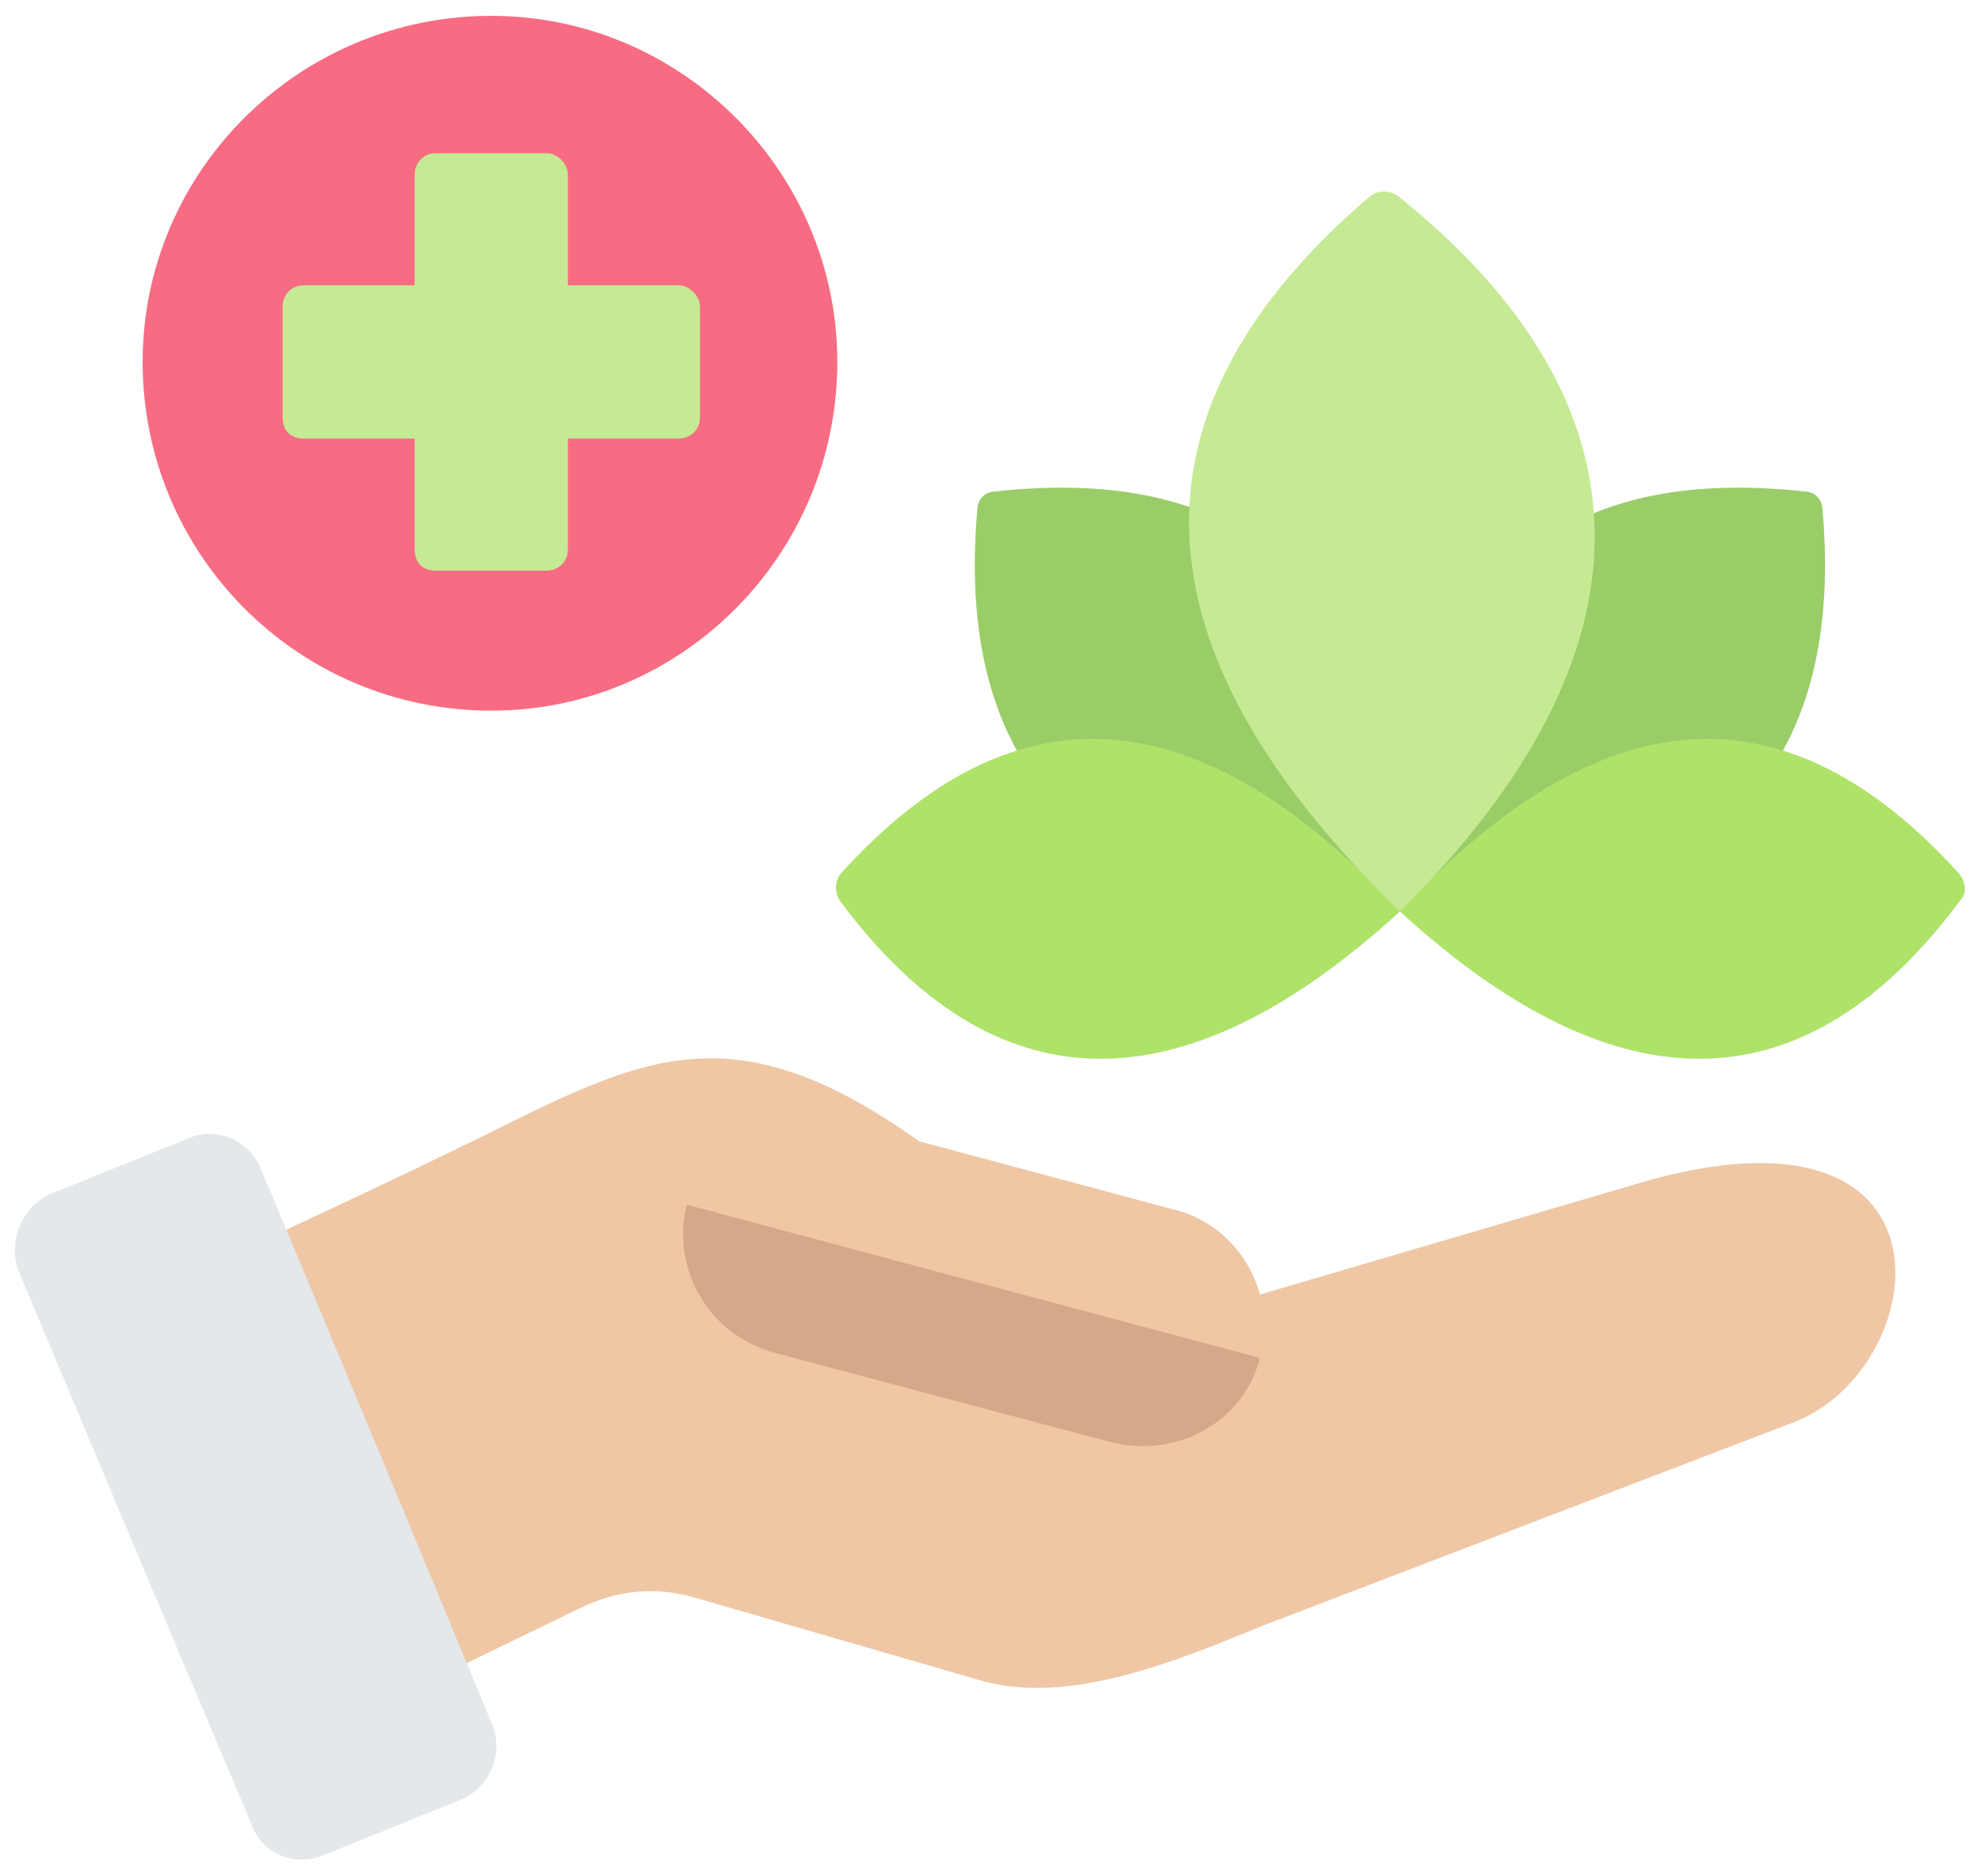
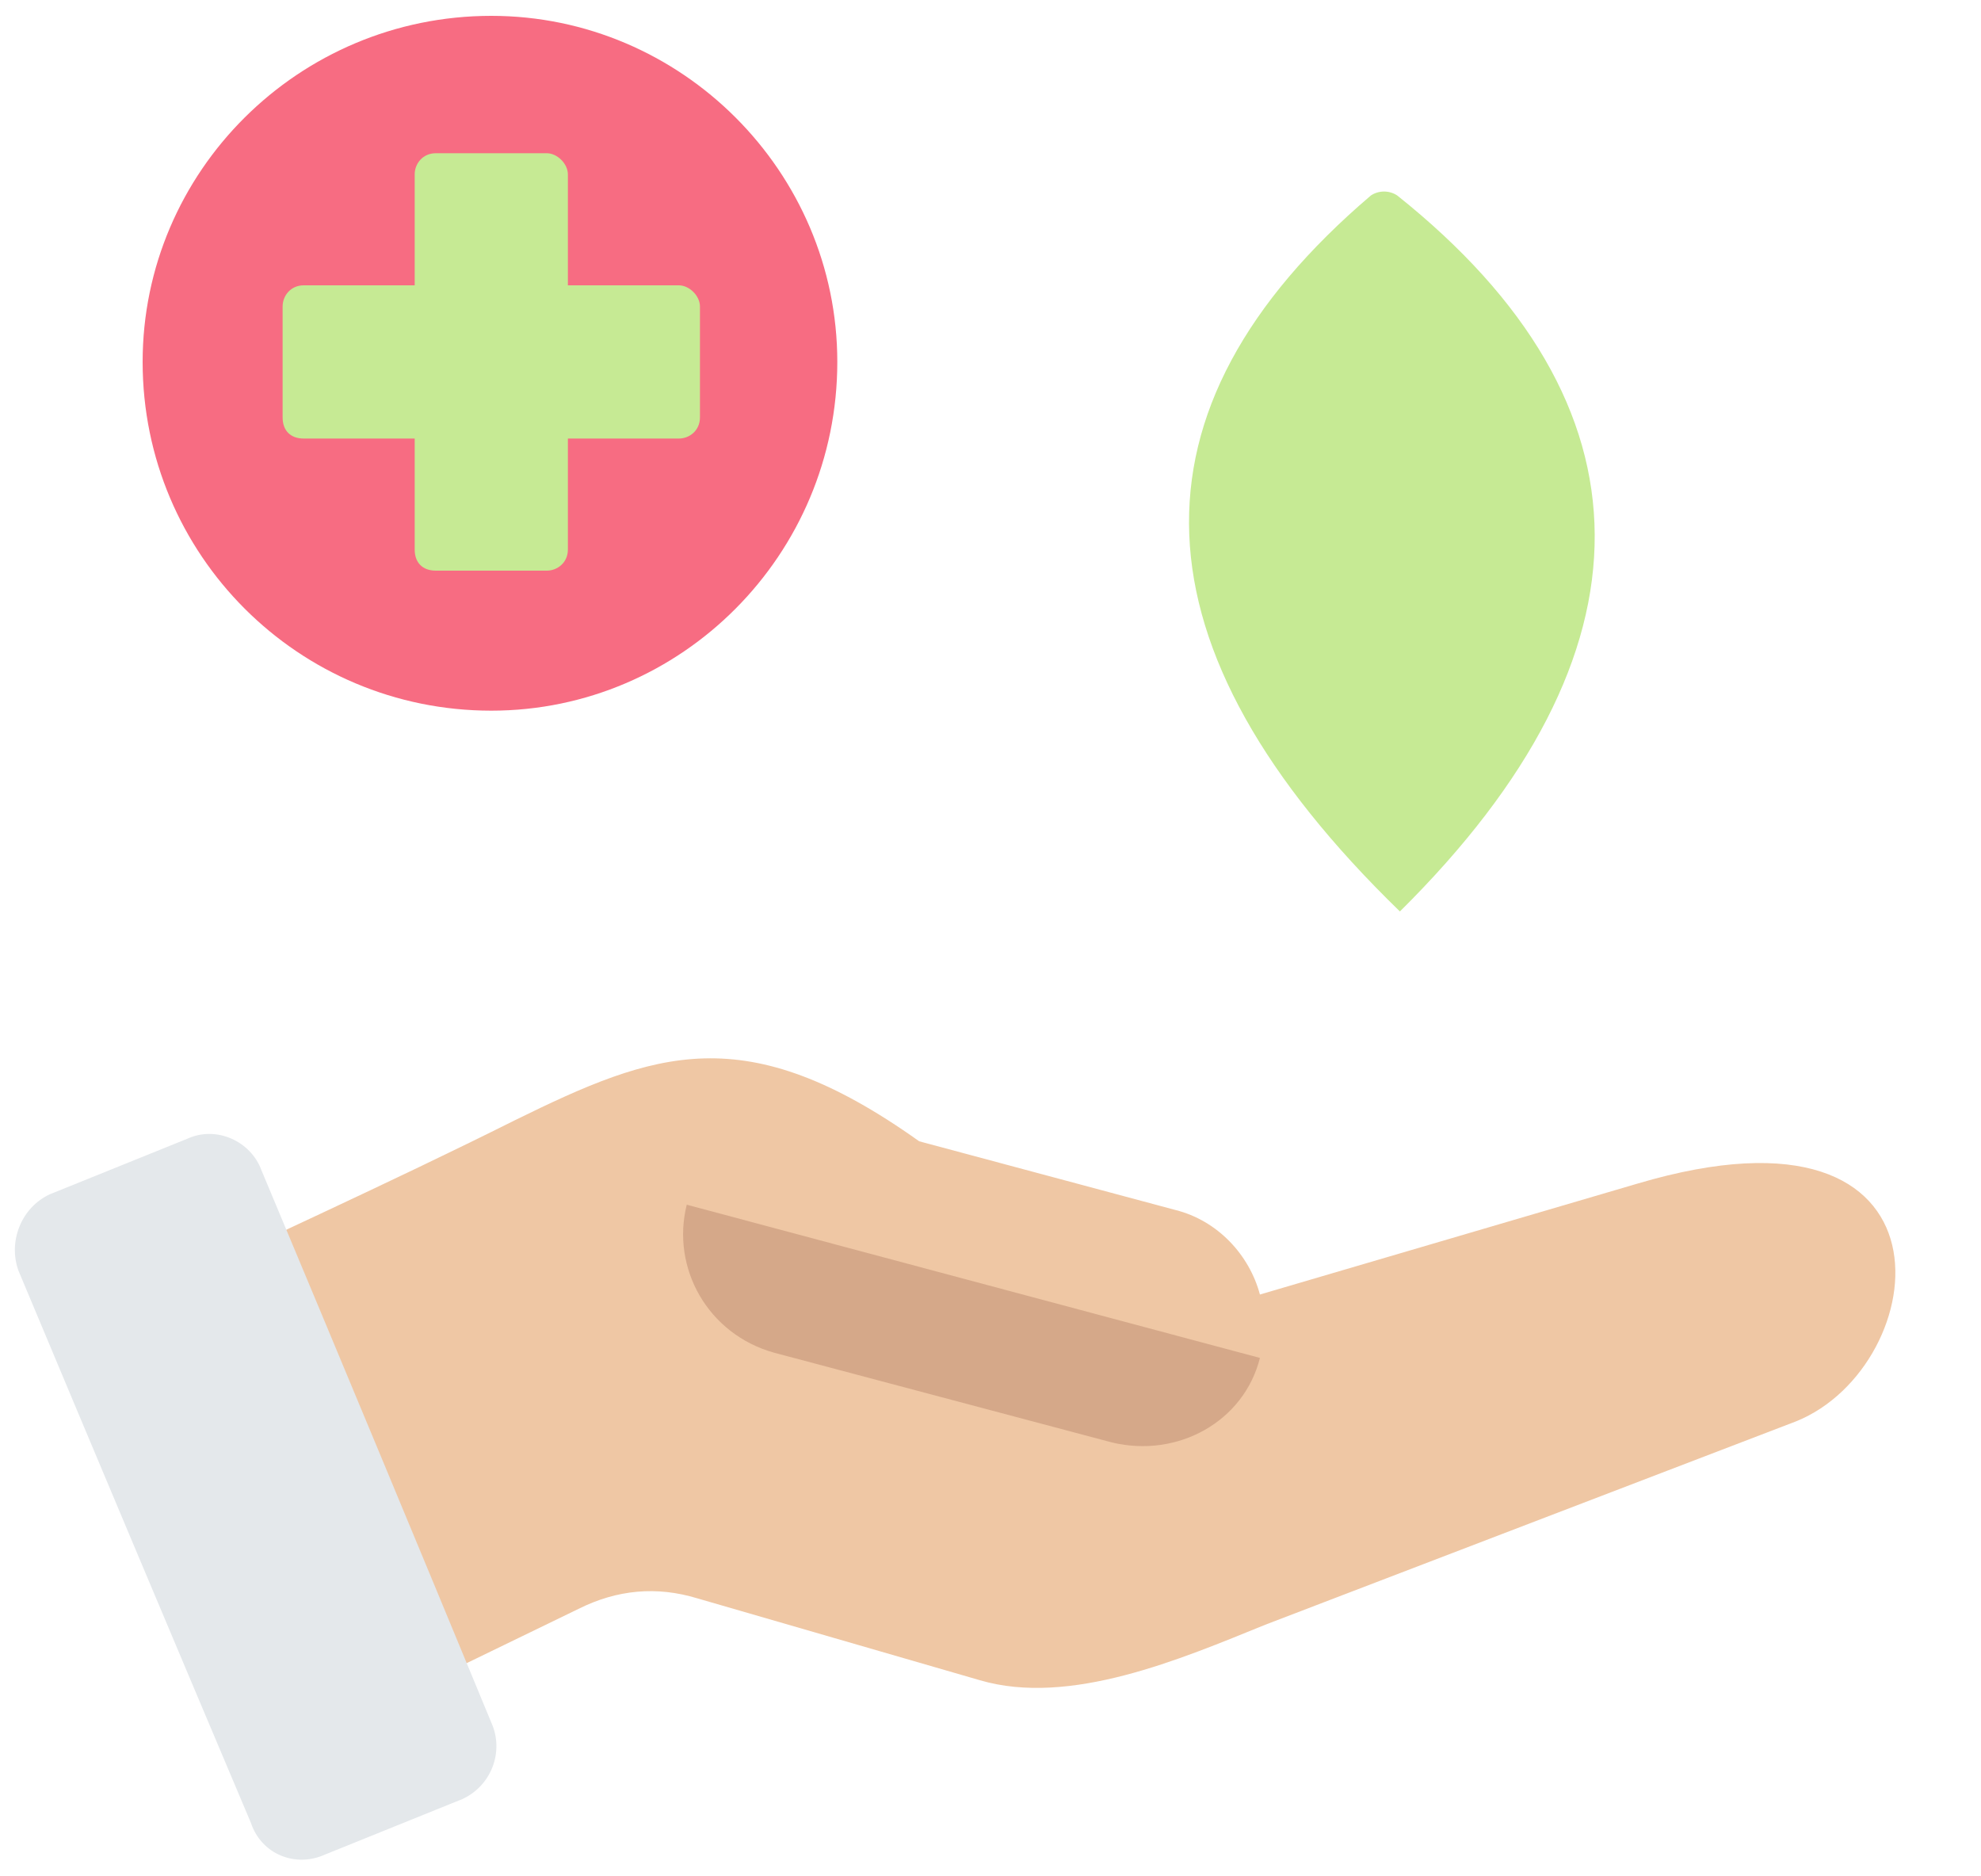
<svg xmlns="http://www.w3.org/2000/svg" version="1.2" viewBox="0 0 75 71" width="75" height="71">
  <style>.a{fill:#9acd68}.b{fill:#afe269}.c{fill:#c6ea94}.d{fill:#f76c82}.e{fill:#efc7a4}.f{fill:#d5a889}.g{fill:#e4e8eb}</style>
-   <path fill-rule="evenodd" class="a" d="m53 34.5c0.1-11.7 5.2-17 15.3-15.9 0.4 0 0.7 0.3 0.7 0.7 0.9 10.2-4.6 15.6-16 15.2z" />
-   <path fill-rule="evenodd" class="a" d="m53 34.5c-0.1-11.7-5.2-17-15.3-15.9-0.4 0-0.7 0.3-0.7 0.7-0.9 10.2 4.6 15.6 16 15.2z" />
-   <path fill-rule="evenodd" class="b" d="m53 34.5c7.7-8.3 14.7-8.6 21.2-1.4 0.2 0.3 0.3 0.7 0 1-5.8 7.8-12.9 8-21.2 0.4z" />
-   <path fill-rule="evenodd" class="b" d="m53 34.5c-7.7-8.3-14.7-8.6-21.2-1.4-0.2 0.3-0.2 0.7 0 1 5.8 7.8 12.9 8 21.2 0.4z" />
  <path fill-rule="evenodd" class="c" d="m53 34.5c-10.3-10-10.6-19-1.1-27.1 0.3-0.2 0.7-0.2 1 0 9.9 7.9 10 17.3 0.1 27.1z" />
  <path fill-rule="evenodd" class="d" d="m18.6 26.9c-7.3 0-13.2-5.9-13.2-13.2 0-7.2 5.9-13.1 13.2-13.1 7.2 0 13.1 5.9 13.1 13.1 0 7.3-5.9 13.2-13.1 13.2z" />
  <path fill-rule="evenodd" class="c" d="m15.7 10.8v-4.2c0-0.4 0.3-0.8 0.8-0.8h4.2c0.4 0 0.8 0.4 0.8 0.8v4.2h4.2c0.4 0 0.8 0.4 0.8 0.8v4.2c0 0.5-0.4 0.8-0.8 0.8-1.4 0-4.2 0-4.2 0v4.2c0 0.5-0.4 0.8-0.8 0.8-1.1 0-3.1 0-4.2 0-0.5 0-0.8-0.3-0.8-0.8 0-1.4 0-4.2 0-4.2h-4.2c-0.5 0-0.8-0.3-0.8-0.8 0-1.1 0-3.1 0-4.2 0-0.4 0.3-0.8 0.8-0.8z" />
  <path fill-rule="evenodd" class="e" d="m19.5 42.4c-4.8 2.4-9.7 4.6-14.5 6.9l6.8 16.5 10.1-4.9q2.2-1.1 4.5-0.4l10.7 3.1c3.4 1 7.6-0.8 10.8-2.1l20.1-7.7c5.2-2.1 6.5-12.7-6-9l-14.3 4.2c-0.4-1.5-1.6-2.8-3.2-3.2l-9.7-2.6c-6.6-4.7-10-3.4-15.3-0.8z" />
  <path fill-rule="evenodd" class="f" d="m47.7 51.4l-21.7-5.8c-0.6 2.4 0.8 4.9 3.3 5.6l12.8 3.4c2.5 0.6 5-0.8 5.6-3.2z" />
  <path class="g" d="m17.5 68.1l-5.2 2.1c-1.1 0.5-2.4 0-2.8-1.2q-4.4-10.4-8.8-20.9c-0.4-1.1 0.1-2.4 1.2-2.9l5.2-2.1c1.1-0.5 2.4 0.1 2.8 1.2q4.4 10.5 8.7 20.9c0.5 1.1 0 2.4-1.1 2.9z" />
</svg>